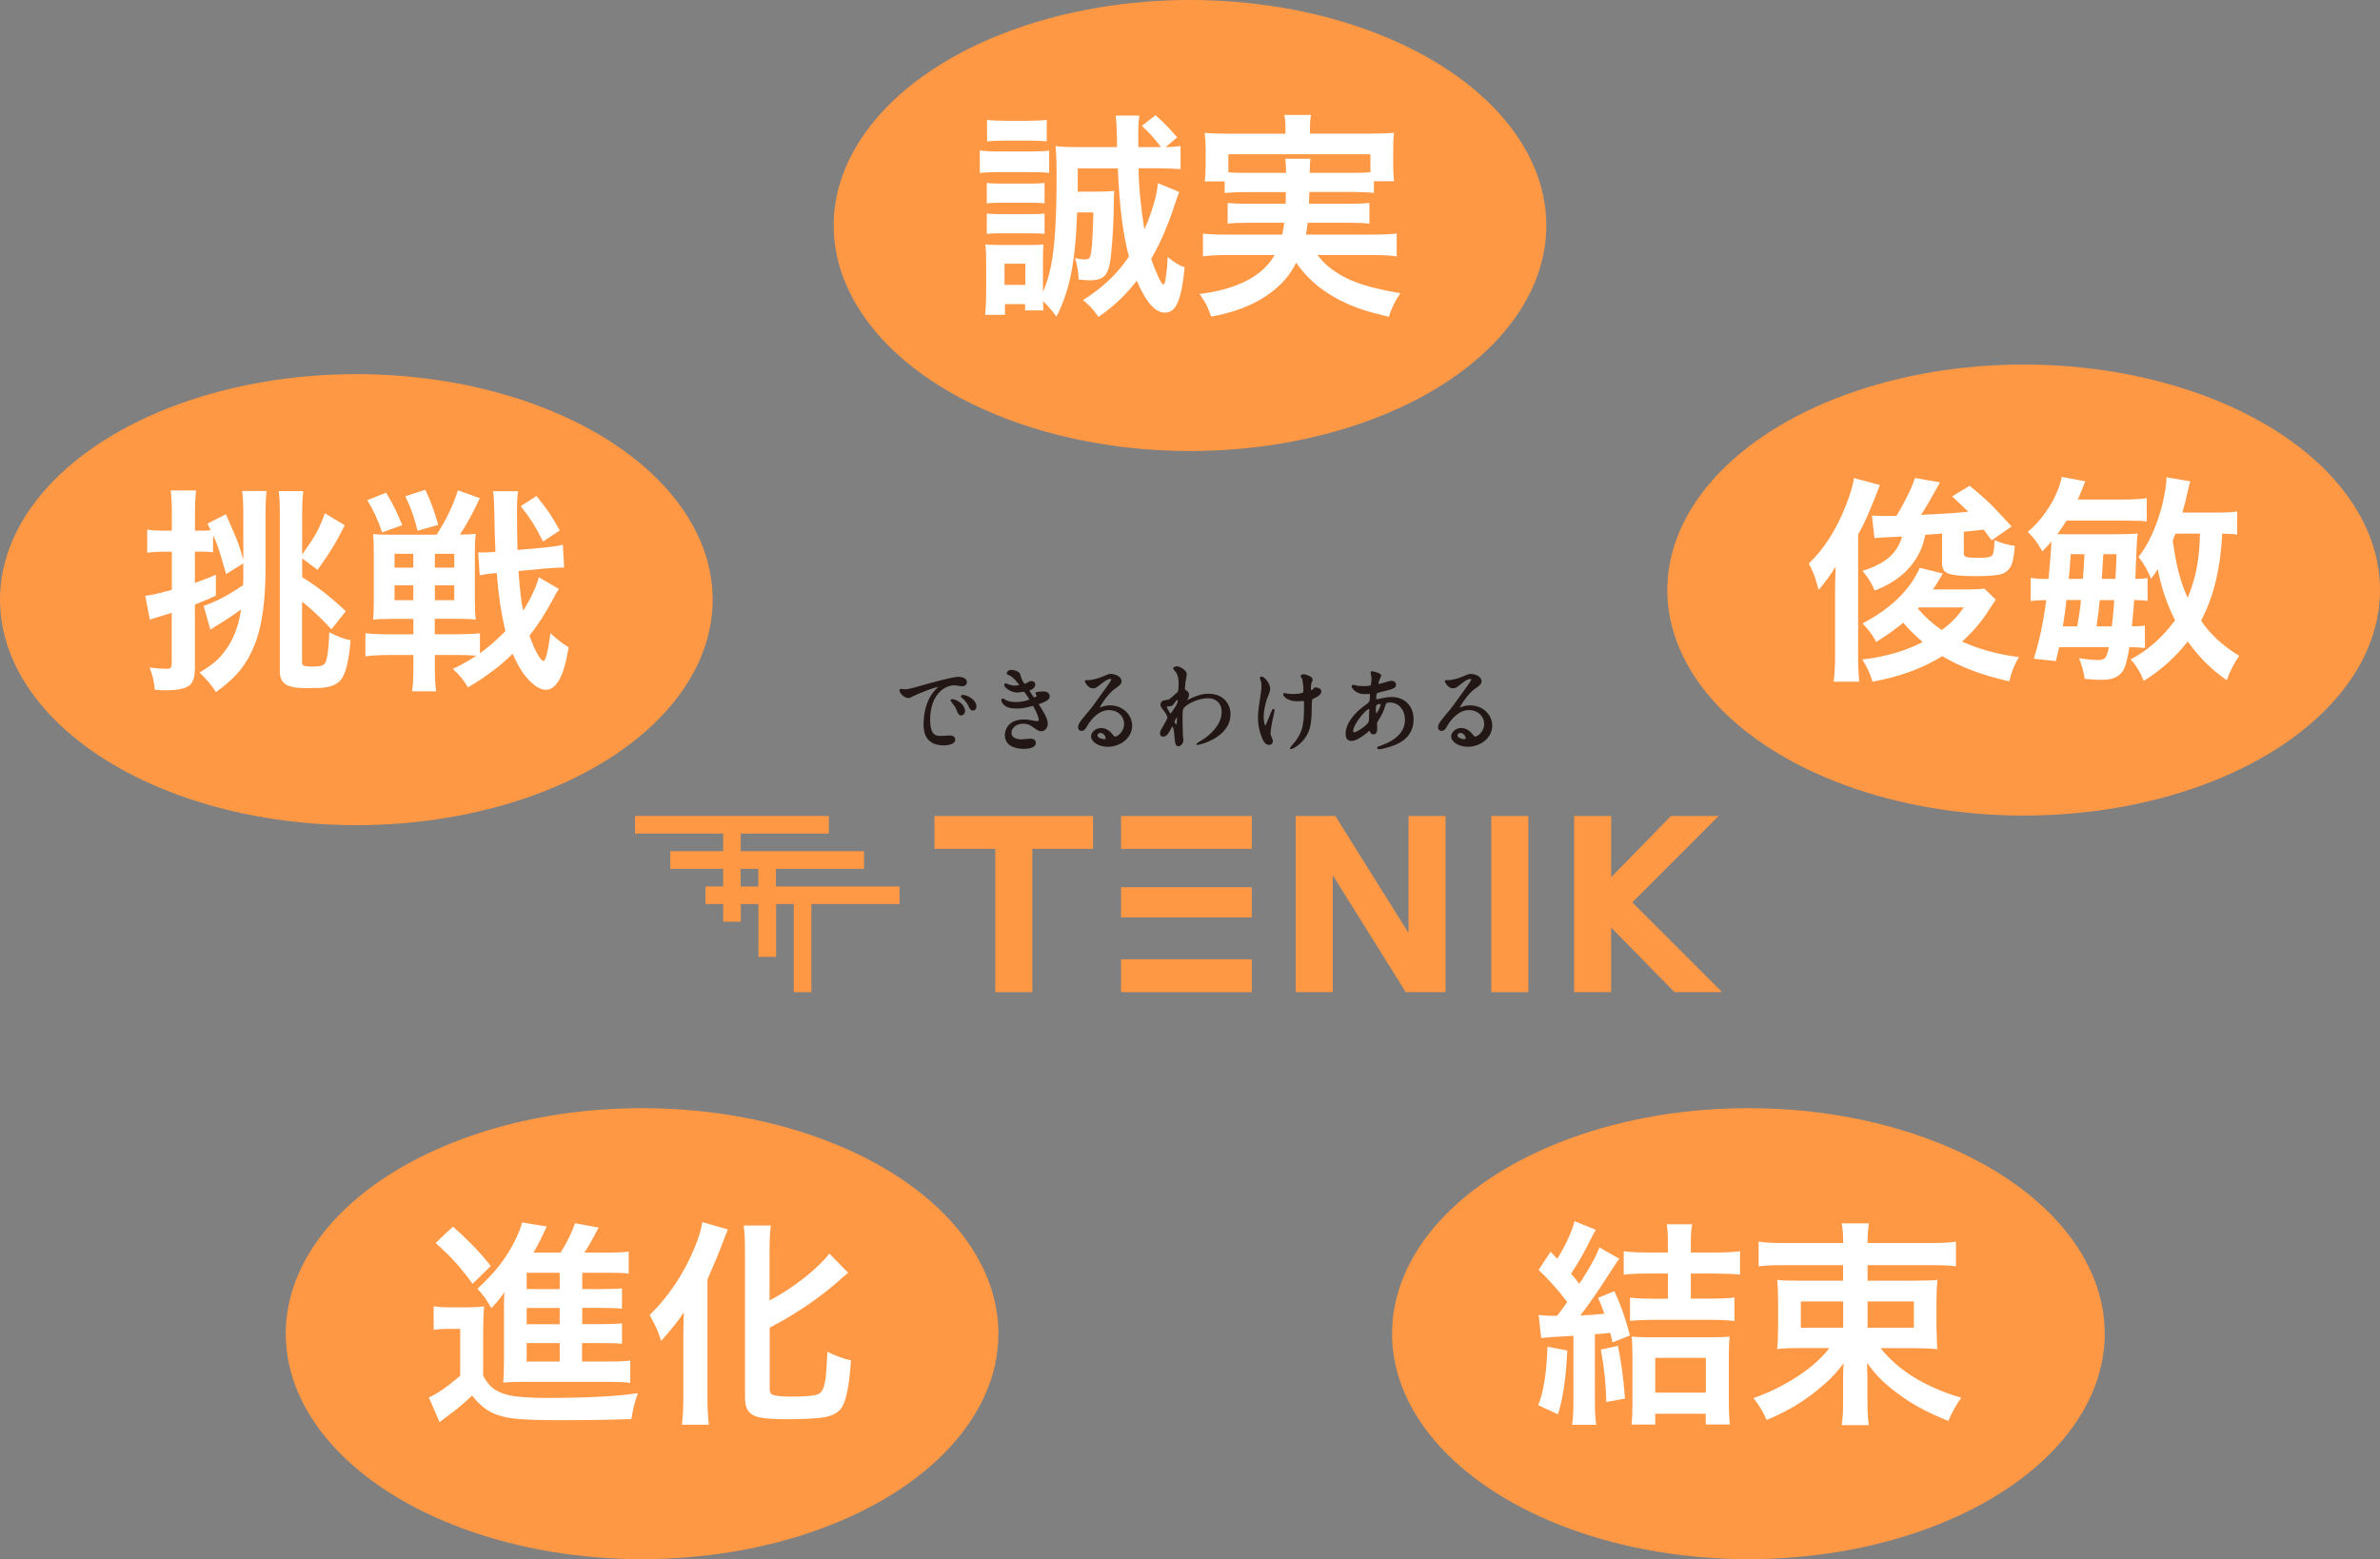
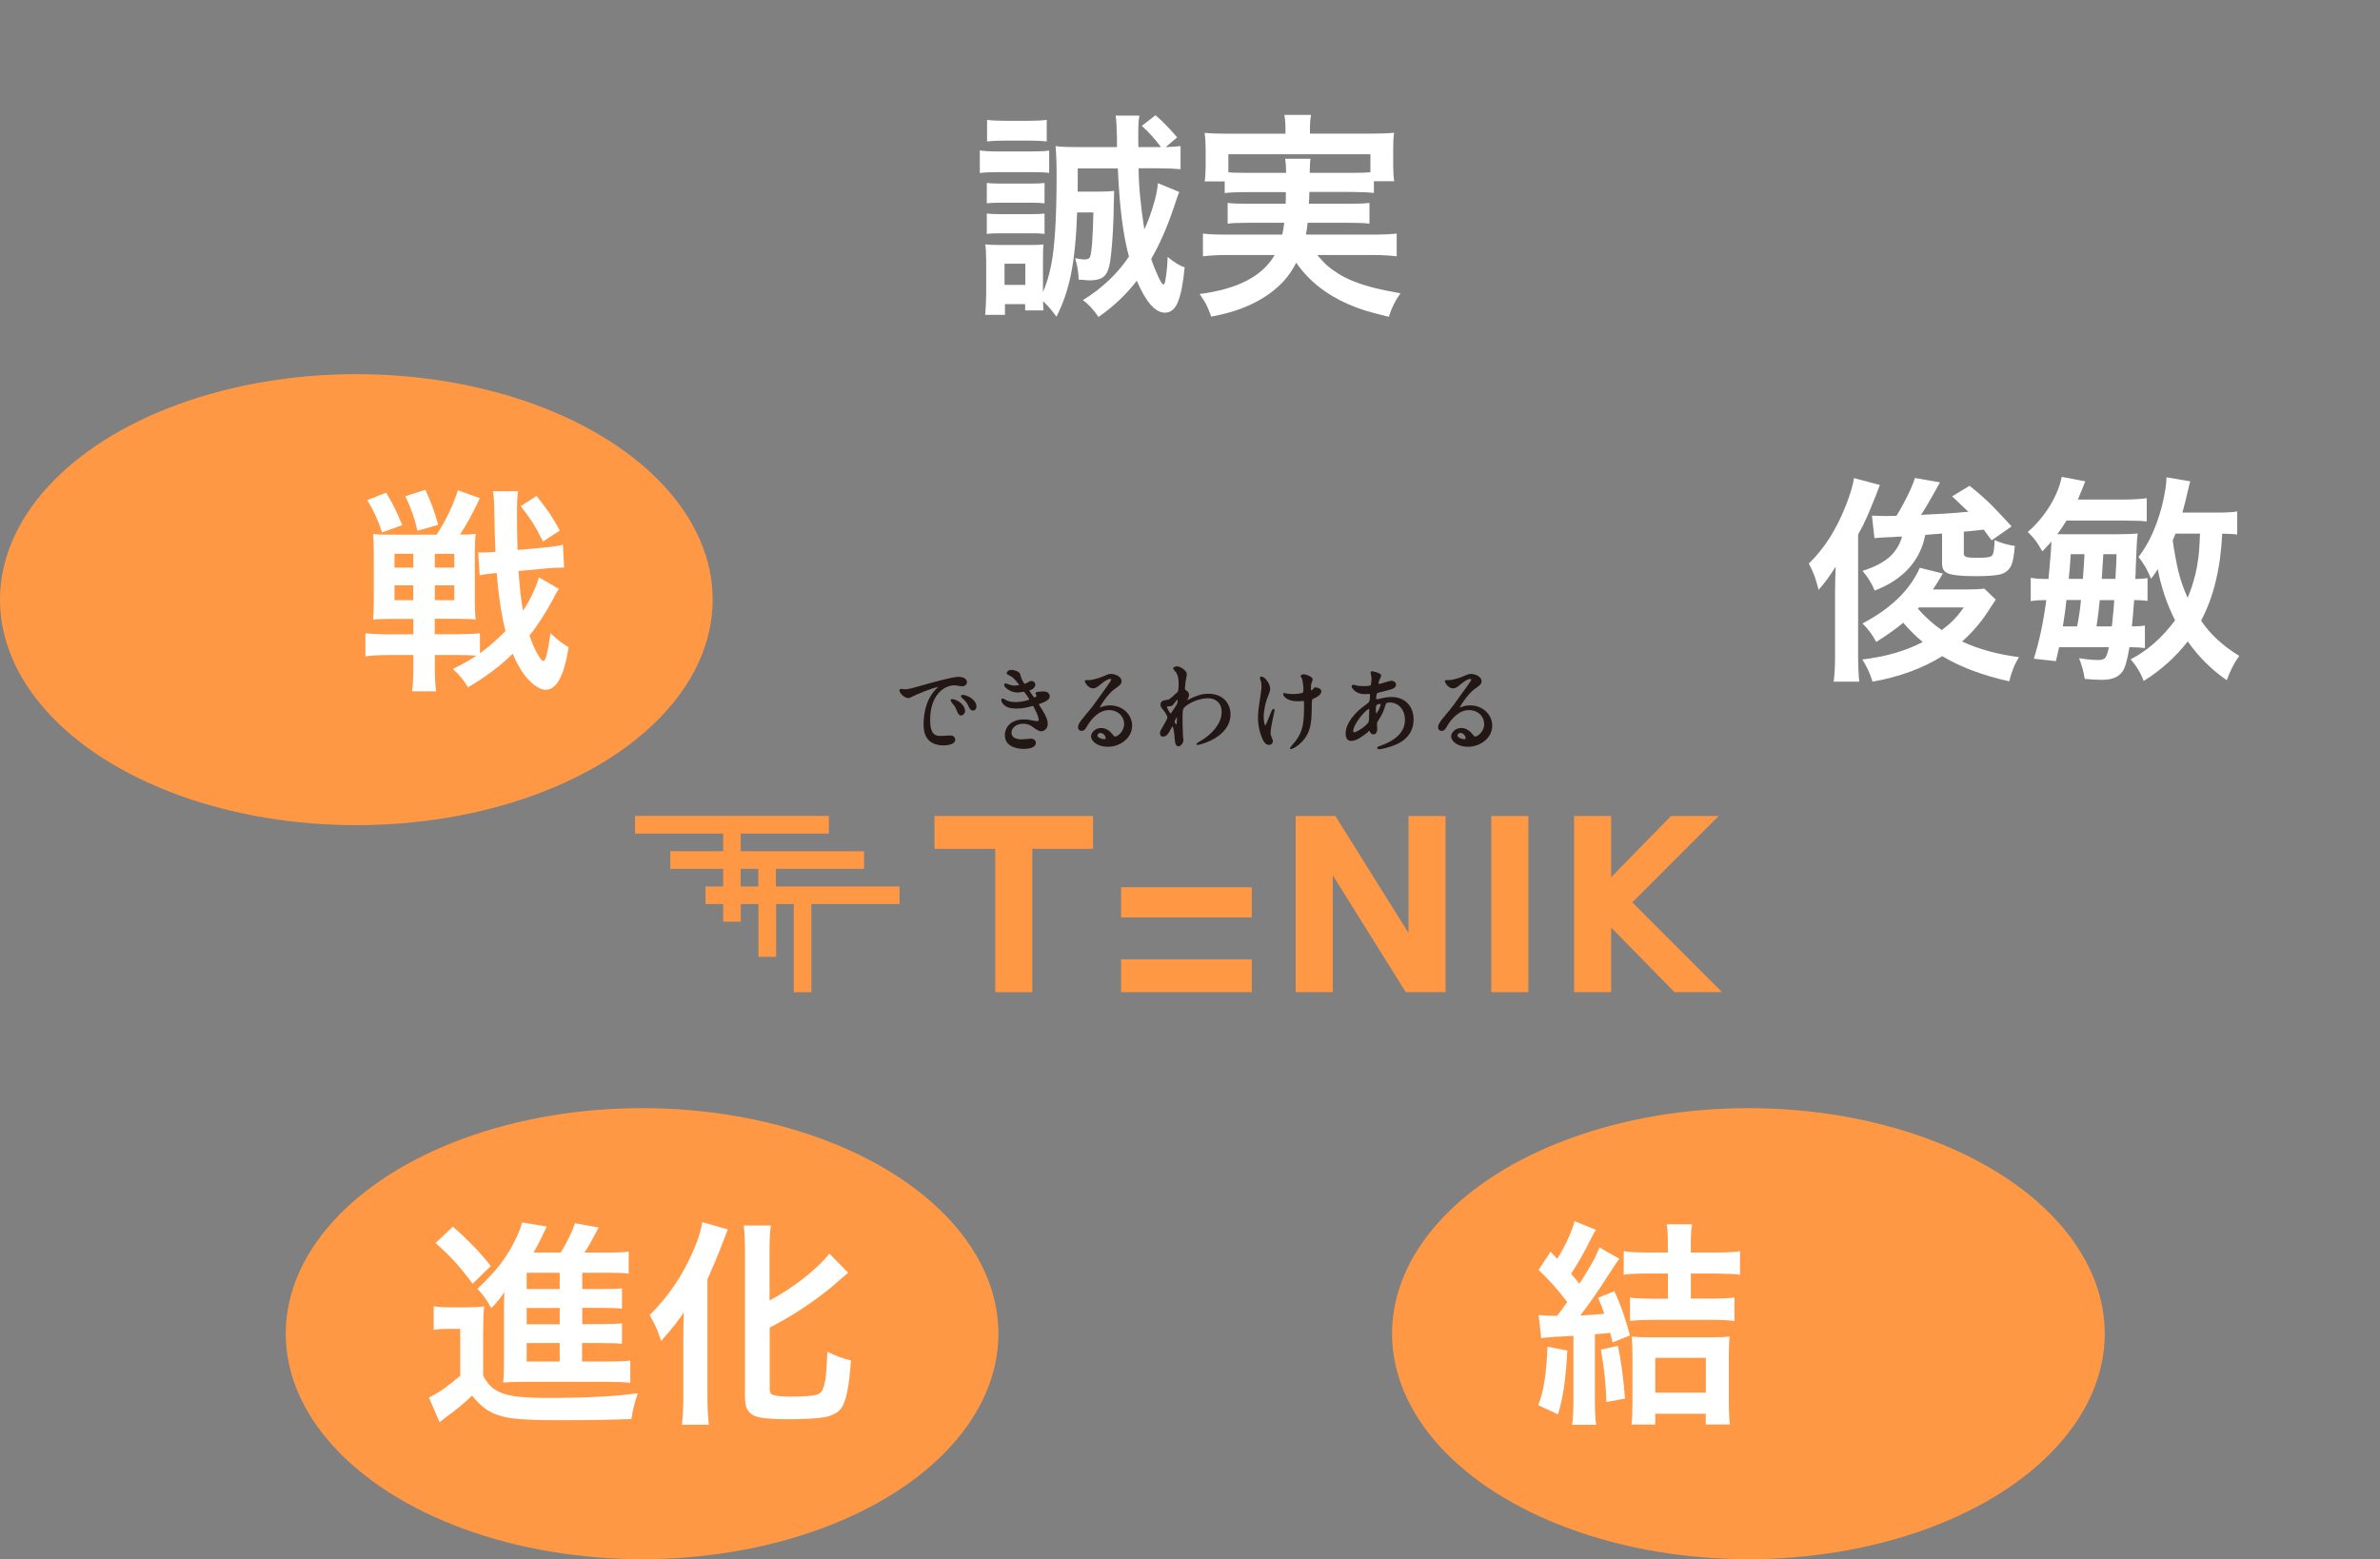
<svg xmlns="http://www.w3.org/2000/svg" id="_レイヤー_2" data-name="レイヤー 2" viewBox="0 0 272.44 178.51">
  <rect x="0" y="0" width="272.44" height="178.51" fill="#808080" stroke="none" />
  <defs>
    <style>
      .cls-1 {
        fill: #221714;
        stroke: #221714;
        stroke-linecap: round;
        stroke-linejoin: round;
        stroke-width: .17px;
      }

      .cls-2 {
        fill: #fff;
      }

      .cls-2, .cls-3 {
        stroke-width: 0px;
      }

      .cls-3 {
        fill: #ff9845;
      }
    </style>
  </defs>
  <g id="_レイヤー_1-2" data-name="レイヤー 1">
    <g>
      <g>
        <path class="cls-3" d="M88.82,101.5v-2.02h10.09v-2.02h-14.12v-2.02h10.09v-2.02h-22.19v2.02h10.09v2.02h-6.05v2.02h6.05v2.02h-2.02v2.01s2.02,0,2.02,0v-.02l.02.02h-.02v2.02h2.02v-2.02h2.02v6.05h2.02v-6.05h2.02v10.09h2.02v-10.09h10.09v-2.01h-14.12ZM86.8,101.5h-2.02v-2.02h2.02v2.02Z" />
        <polygon class="cls-3" points="82.79 103.52 82.76 103.52 82.76 103.49 82.79 103.52" />
        <polygon class="cls-3" points="82.79 103.52 82.76 103.52 82.76 103.49 82.79 103.52" />
      </g>
      <g>
-         <rect class="cls-3" x="128.33" y="93.43" width="14.96" height="3.76" />
        <rect class="cls-3" x="128.33" y="109.84" width="14.96" height="3.76" />
        <polygon class="cls-3" points="125.12 93.43 125.12 97.19 118.17 97.19 118.17 113.6 113.93 113.6 113.93 97.19 106.97 97.19 106.97 93.43 125.12 93.43" />
        <rect class="cls-3" x="128.33" y="101.59" width="14.96" height="3.45" />
        <polygon class="cls-3" points="165.47 93.43 165.47 113.6 160.92 113.6 152.56 100.21 152.56 113.6 148.32 113.6 148.32 93.43 152.86 93.43 161.23 106.82 161.23 93.43 165.47 93.43" />
        <rect class="cls-3" x="170.71" y="93.43" width="4.24" height="20.17" />
        <polygon class="cls-3" points="197.13 113.6 191.68 113.6 184.43 106.2 184.43 113.6 180.19 113.6 180.19 93.43 184.43 93.43 184.43 100.44 191.28 93.43 196.73 93.43 186.85 103.32 197.13 113.6" />
      </g>
    </g>
    <g>
      <path class="cls-1" d="M103.5,79.01c.45,0,.61-.04,2.09-.46.96-.27,3.43-.97,4.14-.97.39,0,.87.15.87.52,0,.28-.28.4-.44.4-.14,0-.76-.12-.87-.12-1.37,0-2.9,1.26-2.9,4.04,0,1.81.68,1.93,1.32,1.93.16,0,.93-.06,1.02-.06.33,0,.53.14.53.4,0,.57-1.19.57-1.25.57-2.2,0-2.2-1.8-2.2-2.31,0-.47.01-2.76,1.56-4.15.04-.03.27-.2.27-.23s-.04-.02-.07-.02c-.63,0-2.86.95-3.21,1.15-.14.08-.25.14-.37.14-.54,0-1.06-.72-.92-.87.04-.05.36.04.42.04ZM110.39,81.4c0,.25-.2.44-.38.44-.19,0-.29-.2-.46-.63-.12-.3-.19-.4-.54-.84-.03-.04-.11-.15-.11-.19,0-.05.12-.06.22-.04.92.25,1.27.92,1.27,1.26ZM111.69,80.88c0,.28-.17.4-.31.4-.26,0-.38-.31-.49-.57-.1-.24-.42-.63-.71-.86-.05-.04-.1-.09-.1-.14,0-.06.12-.06.15-.06.09,0,.2.03.27.05.64.2,1.19.67,1.19,1.19Z" />
      <path class="cls-1" d="M116.7,77.27c.18.66.49,1.11.56,1.11.04,0,.23-.04.42-.17.22-.13.25-.15.38-.15.22,0,.37.14.37.32,0,.17-.14.42-.46.53-.03.01-.26.1-.26.13.08.13.56.91.66.91.04,0,.39-.12.39-.3,0-.04-.14-.19-.14-.24,0-.09.11-.1.15-.11.39-.03.6-.05.67-.05.36,0,.64.17.64.47,0,.15-.02.4-.95.73-.28.1-.31.12-.31.16,0,.05.01.08.34.6.53.82.69,1.29.69,1.69,0,.44-.34.74-.63.74s-.35-.05-1.05-.54c-.42-.29-.79-.32-1.05-.32-.97,0-1.42.63-1.42,1.11,0,.8.95.85,1.23.85.17,0,.9-.08,1.05-.08.13,0,.51.04.51.39,0,.61-1.13.61-1.26.61-.31,0-2.12,0-2.12-1.51,0-.63.46-1.69,2.09-1.69.4,0,.6.04,1.04.13.3.06.4.06.47.06.16,0,.28-.05.28-.23,0-.22-.16-.7-.49-1.33-.16-.31-.17-.35-.27-.35-.07,0-.47.12-.56.14-.45.11-.81.16-1.29.16-.65,0-1.09-.09-1.42-.41-.17-.17-.26-.38-.26-.46,0-.08.05-.11.1-.11.05,0,.29.17.34.19.36.16.75.22,1.13.22.85,0,1.67-.28,1.67-.35s-.6-1.01-.73-1.01c-.02,0-.59.1-.7.1-.84,0-1.48-.58-1.48-.79,0-.03.02-.09.09-.09.04,0,.25.09.28.1.36.12.48.15.74.15s.64-.05.64-.13c0-.03-.58-.88-1.1-1.14-.31-.15-.36-.16-.36-.24,0-.11.2-.29.42-.29.24,0,.87.13.97.45Z" />
      <path class="cls-1" d="M128.76,82.86c0-.88-.74-1.64-1.82-1.64-1.42,0-2.34,1.48-2.53,1.81-.22.37-.32.57-.61.57-.26,0-.31-.22-.31-.3,0-.27.09-.51.85-1.4.7-.82.81-.96,2.44-3.25.36-.51.51-.73.51-.85,0-.08-.08-.15-.2-.15-.4,0-1.03.54-1.22.69-.43.36-.58.39-.77.39-.51,0-.84-.69-.84-.74,0-.03.03-.03.26-.03.57,0,1.37-.26,1.67-.39.67-.29.74-.32.98-.32.43,0,1.13.27,1.13.74,0,.31-.25.48-.77.84-.78.55-1.73,2.03-1.73,2.21,0,.03.03.08.06.08.06-.02.21-.08.27-.1.34-.13.65-.17.95-.17,1.38,0,2.43,1.02,2.43,2.24,0,1.37-1.33,2.33-2.7,2.33-1.07,0-1.83-.57-1.83-1.11,0-.39.45-.87,1.07-.87.51,0,.93.3,1.23.69.15.19.22.29.37.29.37,0,1.12-.66,1.12-1.55ZM125.99,83.83c-.26,0-.45.2-.45.38,0,.28.46.51.93.51.11,0,.18-.08.18-.19,0-.26-.26-.69-.66-.69Z" />
      <path class="cls-1" d="M135.74,79.12c.28.17.28.35.28.42,0,.18-.06.33-.15.52-.03.06-.08.15-.08.2,0,.03.02.05.04.05.05,0,.26-.14.31-.16,1.07-.54,1.65-.63,2.18-.63,1.68,0,2.45,1.12,2.45,2.26,0,2.59-3.45,3.43-3.7,3.43-.02,0-.04,0-.04-.02,0-.03.68-.41.8-.5.54-.37,2.1-1.55,2.1-3.16,0-1.23-.89-1.67-1.63-1.67-1.18,0-2.41.65-2.82,1.11-.14.16-.2.35-.2,1.08,0,.24.01,1.61.05,2.18.01.09.05.44.05.51,0,.35-.31.63-.47.63-.3,0-.33-.39-.38-1.05-.02-.23-.09-1.25-.34-1.25-.05,0-.19.27-.28.44-.16.31-.39.75-.78.75-.13,0-.26-.09-.26-.3,0-.18.05-.28.32-.73.11-.19.54-.94.54-1.05,0-.19-.23-.59-.42-.83-.34-.43-.38-.47-.38-.67,0-.37.29-.41.73-.47.18-.03.25-.04.97-.71.05-.05.27-.23.28-.26.05-.11.1-.58.1-.92,0-.96-.25-1.32-.43-1.52-.18-.22-.2-.24-.2-.28,0-.09.26-.14.37-.14.29,0,1.02.44,1.02.8,0,.16-.14.84-.16.98-.02.17-.05.51-.05.63,0,.2.01.22.18.32ZM134.4,80.4c-.1.15-.22.36-.46.38-.34.02-.45.03-.45.17,0,.15.39.84.51.84.07,0,.1-.05.22-.23.67-.98.67-1,.67-1.39,0-.09,0-.14-.04-.15-.06-.01-.25.06-.43.38ZM134.37,82.65c0,.14.22.42.31.42.13,0,.13-.58.13-1.08,0-.04-.02-.06-.05-.06-.09,0-.39.59-.39.72Z" />
      <path class="cls-1" d="M145.32,78.92c0,.18-.33.97-.39,1.13-.22.69-.36,1.44-.36,2.03,0,.49.12,1.1.25,1.1.23,0,.78-1.93.96-1.93.03,0,.04.04.04.08,0,.09-.22,1.02-.26,1.22-.04.21-.2.99-.2,1.41,0,.1,0,.23.13.49.02.04.13.28.13.43,0,.17-.14.33-.37.33-.41,0-.69-.61-.87-1.21-.28-.86-.29-1.48-.29-1.81,0-.42.02-.87.27-2.44.12-.75.13-.95.13-1.16,0-.26-.03-.51-.11-.73-.05-.16-.07-.18-.07-.22s0-.09.09-.09c.29,0,.92.72.92,1.37ZM150.08,80.31c0,2.23-.09,3.12-.67,4.01-.57.9-1.48,1.36-1.62,1.36-.02,0-.05,0-.05-.03s.53-.6.61-.72c.94-1.22,1.01-2.26,1.01-4.32,0-.37-.02-.43-.19-.43-.11,0-.58.03-.67.03-1.06,0-1.53-.52-1.53-.74,0-.02.01-.04.03-.04.06,0,.17.05.25.06.26.04.54.06.68.06.16,0,.97,0,1.26-.19.05-.04.1-.09.1-.45s-.1-1.09-.18-1.28c-.02-.03-.15-.18-.15-.22,0-.05.13-.12.28-.12.3,0,.94.29.94.51,0,.09-.16.41-.17.49-.03.17-.03.41-.03.56,0,.18.02.27.11.27.1,0,.24-.11.28-.17.11-.15.11-.16.22-.16.07,0,.58.08.58.35,0,.32-.37.54-.61.66-.33.16-.4.19-.43.25-.03.06-.03.25-.03.29Z" />
      <path class="cls-1" d="M156.27,83.96c-.55.43-1.1.79-1.62.79-.49,0-.53-.55-.53-.74,0-1.16,1.03-2.4,2.35-3.31.33-.24.44-.33.44-1.1,0-.17-.03-.23-.24-.23-.02,0-.41.02-.49.02-.96,0-1.38-.69-1.38-.79,0-.06.04-.11.13-.11.06,0,.39.1.45.11.27.03.53.04.73.04.19,0,.82,0,.88-.16.06-.15.1-.75.1-.8,0-.11-.11-.66-.11-.68,0-.05.05-.06.1-.06.02,0,.95.19.95.43,0,.01-.16.36-.17.38-.11.23-.15.43-.15.53,0,.09.01.11.14.11.23,0,1.22-.36,1.42-.36.26,0,.45.17.45.36,0,.35-.39.44-1.3.67-.64.15-.8.19-.86.28-.05.08-.12.38-.12.53,0,.25.05.27.18.27.09,0,.25-.03.31-.05.52-.13.98-.2,1.35-.2,1.57,0,2.45,1.09,2.45,2.47,0,2.34-2.15,2.94-3.15,3.21-.06.02-.5.13-.74.13-.07,0-.11-.02-.11-.08,0-.04.09-.08.22-.12,2.17-.73,2.96-1.87,2.96-3.07,0-1.36-.91-2.08-1.78-2.08-.52,0-.54.06-.73.7-.18.58-.36.85-.74,1.47-.11.17-.12.23-.12.39,0,.09.03.47.03.55,0,.29-.11.54-.35.54-.18,0-.26-.13-.33-.25-.07-.13-.09-.15-.12-.15-.02-.01-.33.24-.52.38ZM156.76,82.68c.04-.11.06-1.24.06-1.36,0-.06,0-.25-.08-.25-.4,0-1.92,1.81-1.92,2.62,0,.15.05.26.23.24.37-.04,1.55-.86,1.7-1.25ZM157.97,80.52c-.56,0-.56.37-.56.74,0,.1,0,.52.13.52.16,0,.59-.85.59-1.13,0-.01-.01-.09-.03-.11-.02-.02-.1-.02-.13-.02Z" />
      <path class="cls-1" d="M169.97,82.86c0-.88-.74-1.64-1.82-1.64-1.42,0-2.34,1.48-2.53,1.81-.22.37-.32.57-.61.57-.26,0-.31-.22-.31-.3,0-.27.09-.51.85-1.4.7-.82.81-.96,2.44-3.25.36-.51.51-.73.51-.85,0-.08-.08-.15-.2-.15-.4,0-1.03.54-1.22.69-.43.36-.58.39-.77.39-.51,0-.84-.69-.84-.74,0-.03.03-.03.26-.03.57,0,1.37-.26,1.67-.39.67-.29.74-.32.98-.32.43,0,1.13.27,1.13.74,0,.31-.25.48-.77.84-.78.55-1.73,2.03-1.73,2.21,0,.03.03.08.07.08.06-.02.2-.08.27-.1.34-.13.65-.17.95-.17,1.38,0,2.43,1.02,2.43,2.24,0,1.37-1.33,2.33-2.7,2.33-1.07,0-1.83-.57-1.83-1.11,0-.39.45-.87,1.07-.87.51,0,.93.3,1.23.69.15.19.22.29.37.29.37,0,1.12-.66,1.12-1.55ZM167.2,83.83c-.26,0-.45.2-.45.38,0,.28.46.51.93.51.11,0,.18-.08.18-.19,0-.26-.26-.69-.66-.69Z" />
    </g>
-     <ellipse class="cls-3" cx="136.22" cy="25.82" rx="40.79" ry="25.82" />
    <ellipse class="cls-3" cx="40.79" cy="68.66" rx="40.79" ry="25.82" />
    <ellipse class="cls-3" cx="73.5" cy="152.7" rx="40.79" ry="25.82" />
    <ellipse class="cls-3" cx="200.14" cy="152.7" rx="40.79" ry="25.82" />
-     <ellipse class="cls-3" cx="231.65" cy="67.56" rx="40.79" ry="25.82" />
    <g>
      <path class="cls-2" d="M112.16,19.82v-2.6c.48.08,1.15.12,2.01.12h3.92c.87,0,1.54-.03,2.01-.1v2.56c-.4-.06-1.03-.09-1.89-.09h-4.04c-.82,0-1.49.03-2.01.1ZM129.24,29.4c-.68-2.43-1.1-5.81-1.28-10.12h-4.59v1.18c0,.44,0,.93-.01,1.48h2.34c.82,0,1.44-.03,1.84-.08-.02.33-.03.77-.04,1.34-.02,2.12-.12,4.11-.32,5.98-.09.89-.23,1.53-.43,1.94-.21.45-.54.73-.99.85-.31.09-.68.13-1.11.13-.14,0-.53-.03-1.18-.09,0-.76-.14-1.58-.4-2.45.48.1.84.15,1.09.15.35,0,.56-.11.63-.32.19-.54.31-2.23.37-5.07h-1.86c-.09,2.82-.32,5.17-.7,7.07-.36,1.79-.92,3.41-1.67,4.87-.48-.68-.99-1.27-1.53-1.78,0,.24.02.6.05,1.06h-2.1v-.72h-2.31v1.23h-2.27c.07-.68.11-1.49.12-2.44v-3.69c0-.73-.03-1.38-.1-1.94.44.05,1,.07,1.68.07h3.49c.72,0,1.22-.02,1.49-.07-.04.3-.06.9-.06,1.81v3.65c.41-.94.72-1.98.94-3.11.42-2.08.62-5.5.62-10.25,0-1.37-.04-2.49-.12-3.36.41.08,1.22.12,2.45.12h4.58v-.96c-.02-1.25-.07-2.12-.15-2.64h2.72c-.09.49-.13,1.07-.13,1.73v.82c.01.26.01.61.01,1.05h2.59c-.68-.91-1.4-1.72-2.19-2.43l1.56-1.22c.8.68,1.62,1.53,2.48,2.54l-1.32,1.11c.76-.02,1.33-.06,1.71-.12v2.65c-.68-.06-1.54-.1-2.59-.1h-2.21c0,1.87.22,4.2.65,7,.46-.96.86-2.09,1.21-3.38.17-.63.29-1.26.35-1.92l2.44,1.01c-.14.33-.33.86-.56,1.59-.79,2.37-1.67,4.39-2.65,6.07.2.62.47,1.3.81,2.04.27.59.46.89.59.89.09,0,.15-.12.2-.37l.06-.35c.12-.76.2-1.57.22-2.43.81.66,1.46,1.05,1.95,1.18-.17,1.82-.43,3.15-.78,3.99-.33.81-.83,1.21-1.48,1.21-1.11,0-2.18-1.22-3.22-3.66-1.18,1.55-2.64,2.94-4.38,4.15-.59-.85-1.18-1.49-1.79-1.92,2.21-1.38,3.97-3.04,5.26-4.98ZM112.96,23.28v-2.33c.37.05.9.07,1.59.07h3.48c.68,0,1.2-.02,1.54-.07v2.33c-.39-.05-.9-.07-1.54-.07h-3.48c-.68,0-1.21.02-1.59.07ZM112.96,26.78v-2.33c.37.05.9.07,1.59.07h3.48c.68,0,1.2-.02,1.54-.07v2.33c-.36-.05-.88-.07-1.57-.07h-3.47c-.67,0-1.19.02-1.56.07ZM112.99,16.19v-2.47c.5.07,1.17.11,2.03.11h2.77c.85,0,1.52-.04,2.03-.11v2.47c-.52-.06-1.2-.09-2.03-.09h-2.77c-.85,0-1.52.03-2.03.09ZM114.99,30.19v2.43h2.38v-2.43h-2.38Z" />
      <path class="cls-2" d="M147.21,22h-4.66c-1.08,0-1.87.04-2.36.11v-1.34h-2.29c.07-.46.11-1.08.11-1.84v-1.86c0-.71-.04-1.33-.11-1.86.68.07,1.6.1,2.77.1h6.48v-.56c0-.6-.04-1.13-.13-1.59h3.06c-.09.43-.13.96-.13,1.57v.57h6.87c1.14,0,2.06-.03,2.76-.1-.07.5-.1,1.11-.1,1.83v1.89c0,.75.04,1.36.11,1.83h-2.32v1.34c-.47-.06-1.25-.1-2.34-.11h-5.05c0,.43-.02.88-.05,1.35h4.68c1.03,0,1.77-.03,2.25-.1v2.38c-.49-.07-1.24-.1-2.25-.1h-4.82c-.06.5-.12.95-.2,1.35h7.79c1.19,0,2.05-.05,2.6-.12v2.61c-.76-.1-1.66-.15-2.72-.15h-6.37c.44.52.82.93,1.15,1.22.33.29.73.58,1.19.87,1.07.69,2.53,1.27,4.38,1.72.54.14,1.47.33,2.8.57-.58.8-1.02,1.69-1.33,2.69-1.16-.28-2.06-.51-2.7-.71-.64-.2-1.3-.45-1.97-.74-2.56-1.13-4.53-2.71-5.93-4.74-.41.8-.88,1.49-1.42,2.09-1.92,2.07-4.69,3.43-8.31,4.08-.24-.64-.43-1.11-.57-1.39-.12-.23-.37-.63-.76-1.2,4.34-.55,7.2-2.04,8.59-4.46h-5.51c-1,0-1.9.05-2.7.15v-2.61c.56.08,1.41.12,2.55.12h6.54c.09-.47.16-.92.22-1.35h-4.22c-1.02,0-1.77.03-2.26.1v-2.38c.48.07,1.23.1,2.26.1h4.38c.02-.48.02-.84.02-1.09v-.27ZM147.22,19.79c0-.67-.04-1.2-.11-1.61h2.91c-.05.21-.08.75-.1,1.61h5c.82,0,1.47-.02,1.95-.07v-2.06h-16.26v2.06c.39.05,1.03.07,1.93.07h4.68Z" />
    </g>
    <g>
-       <path class="cls-2" d="M27.85,64.51l-1.97,1.22c-.41-1.47-.72-2.52-.95-3.14-.15-.43-.33-.87-.54-1.32v1.96c-.4-.05-.85-.07-1.37-.07h-.71v3.59c.61-.22,1.41-.53,2.4-.94v2.4c-.73.33-1.53.67-2.4,1.01v7.36c0,.75-.14,1.31-.43,1.7-.37.5-1.35.76-2.92.76-.31,0-.72-.02-1.23-.06-.09-.92-.29-1.77-.6-2.55.79.1,1.42.15,1.89.15.26,0,.43-.04.51-.12.09-.09.13-.29.13-.59v-5.7c-.21.07-.64.2-1.29.39-.59.18-.99.31-1.22.39l-.52-2.73c.14-.02.31-.04.5-.07.42-.06,1.27-.27,2.54-.61v-4.37h-1.05c-.66,0-1.25.04-1.77.11v-2.64c.49.08,1.09.12,1.79.12h1.03v-2c0-1.11-.04-1.97-.13-2.6h2.91c-.09.68-.13,1.55-.13,2.6v2h.71c.48,0,.85-.02,1.1-.05-.09-.18-.22-.43-.39-.76l2.12-1.07c.71,1.59,1.18,2.72,1.43,3.37.16.46.35,1.07.56,1.84v-5.05c0-1.29-.04-2.23-.13-2.82h2.8c-.08.52-.12,1.37-.12,2.55v6.19c0,3.65-.38,6.49-1.12,8.51-.5,1.38-1.18,2.57-2.03,3.55-.64.74-1.49,1.48-2.53,2.22-.46-.73-1.08-1.48-1.88-2.23.85-.52,1.47-.96,1.88-1.32,1.56-1.45,2.52-3.42,2.87-5.91-.47.34-1.06.75-1.76,1.21-.2.14-.57.37-1.09.68-.15.09-.37.23-.66.43l-.77-2.73c1.38-.46,2.89-1.25,4.52-2.37.02-.43.02-.84.02-1.23v-1.26ZM34.58,68.88v6.98c0,.18.06.3.18.35.15.07.46.11.93.11.6,0,1-.04,1.21-.13.22-.11.37-.29.44-.55.19-.67.31-1.76.35-3.25.9.47,1.71.78,2.44.92-.19,2.45-.59,4-1.21,4.64-.38.4-.95.65-1.71.76-.4.06-1.12.08-2.17.08-.83,0-1.48-.08-1.94-.24-.72-.24-1.07-.8-1.07-1.68v-18.21c0-1.04-.04-1.85-.12-2.43h2.81c-.09.59-.13,1.49-.13,2.69v4.57c.46-.67.81-1.18,1.05-1.53.37-.56.67-1.09.9-1.59.16-.33.38-.87.65-1.6l2.27,1.37c-.94,1.91-1.99,3.61-3.12,5.1l-1.75-1.31v2.16c1.59.96,3.26,2.26,5,3.89l-1.65,2.08c-1.13-1.24-2.25-2.29-3.36-3.17Z" />
      <path class="cls-2" d="M54.56,75.08c-.67-.06-1.39-.08-2.16-.08h-2.62v1.48c0,1.18.05,2.07.15,2.67h-2.76c.1-.59.15-1.48.15-2.69v-1.46h-2.72c-1.16,0-2.09.05-2.77.15v-2.65c.63.09,1.54.13,2.72.13h2.77v-1.77h-2.31c-1.09,0-1.86.03-2.31.09.06-.4.09-1.1.09-2.11v-5.55c0-1.03-.03-1.74-.09-2.15.39.06,1.04.08,1.95.08h5.33c1.06-1.62,1.87-3.31,2.44-5.08l2.51.9c-.74,1.6-1.5,3-2.28,4.17.76,0,1.37-.03,1.81-.08-.07.46-.1,1.23-.1,2.29v5.3c0,1.03.03,1.77.1,2.22-.55-.06-1.32-.09-2.33-.09h-2.36v1.77h2.62c1.07,0,1.92-.04,2.55-.11v2.29c.92-.66,1.89-1.5,2.92-2.54-.48-1.96-.81-4.18-1-6.65-.18.02-.39.04-.63.06-.59.07-1.03.13-1.32.2l-.17-2.62c.2,0,.33.01.42.01.5,0,1.01-.02,1.55-.07v-.24c-.06-1.12-.1-2.63-.13-4.53-.02-1.08-.07-1.81-.15-2.17h2.88c-.09.42-.13,1.2-.13,2.37,0,1.33.02,2.78.06,4.35l3.02-.27c.96-.09,1.68-.2,2.17-.33l.15,2.61c-.62,0-1.35.05-2.2.12l-3.02.28c.13,1.96.3,3.47.51,4.54.5-.72.98-1.62,1.42-2.67.14-.33.27-.72.39-1.15l2.29,1.33c-.07.12-.19.3-.34.55,0,.02-.07.16-.2.4-.93,1.74-1.87,3.21-2.82,4.39.28.81.58,1.51.9,2.08.3.54.53.82.68.82.1,0,.18-.08.24-.24.1-.23.22-.73.37-1.5.06-.37.13-.85.21-1.43.66.64,1.35,1.18,2.08,1.61-.5,3.25-1.38,4.87-2.61,4.87-.4,0-.84-.18-1.32-.55-.94-.71-1.76-1.9-2.47-3.58-.78.76-1.53,1.41-2.26,1.95-1,.75-1.95,1.38-2.86,1.9-.47-.81-1.05-1.51-1.73-2.1,1.11-.55,2.01-1.06,2.71-1.53ZM42.05,57.26l2.15-.85c.45.76.79,1.36,1.01,1.82.2.42.48,1.06.84,1.9l-2.31.83c-.43-1.33-1-2.57-1.7-3.7ZM47.31,63.41h-2.15v1.58h2.15v-1.58ZM47.31,67.02h-2.15v1.7h2.15v-1.7ZM46.4,56.82l2.29-.74c.35.75.63,1.41.83,1.98.16.45.38,1.12.65,2.03l-2.38.68c-.32-1.4-.78-2.71-1.39-3.94ZM49.78,63.41v1.58h2.22v-1.58h-2.22ZM49.78,67.02v1.7h2.22v-1.7h-2.22ZM64.08,60.74l-1.92,1.26c-.42-.85-.83-1.59-1.23-2.22-.34-.53-.78-1.14-1.32-1.83l1.81-1.16c.62.78,1.11,1.43,1.46,1.94.39.58.79,1.25,1.2,2.01Z" />
    </g>
    <g>
      <path class="cls-2" d="M49.64,152.28v-2.71c.54.08,1.21.12,2,.12h1.88c.75,0,1.38-.04,1.9-.11-.07.62-.11,1.53-.11,2.73v5.21c.34.62.68,1.06,1,1.33.54.44,1.23.75,2.08.92.94.2,2.35.29,4.22.29,4.48,0,7.95-.18,10.41-.54-.36.99-.61,1.97-.74,2.96-2.38.09-5.19.13-8.44.13-2.17,0-3.78-.06-4.83-.17-1.48-.15-2.64-.54-3.48-1.17-.55-.41-1.04-.9-1.49-1.48-.92.89-1.89,1.69-2.91,2.42-.34.25-.61.46-.81.63l-1.23-2.84c.9-.37,2.09-1.2,3.59-2.47v-5.38h-1.35c-.62,0-1.18.04-1.7.12ZM49.86,142.32l1.99-1.87c.71.62,1.42,1.29,2.12,2,.89.9,1.62,1.74,2.21,2.51l-2.08,2.03c-.72-.98-1.39-1.81-2.01-2.5-.62-.67-1.36-1.4-2.23-2.17ZM66.63,153.78v2.11h3.02c1.19,0,2.02-.04,2.5-.11v2.55c-.55-.07-1.38-.11-2.47-.11h-9.81c-.96,0-1.72.03-2.27.08.06-.59.09-1.43.09-2.53v-6.36c0-.42.02-.91.05-1.46-.42.63-.92,1.25-1.5,1.83-.5-.92-1.03-1.66-1.59-2.21,1.03-.97,1.88-1.87,2.53-2.7.98-1.27,1.77-2.66,2.36-4.16.11-.32.18-.57.22-.74l2.83.46c-.26.53-.52,1.07-.77,1.61-.12.24-.37.7-.74,1.38h3.1c.76-1.23,1.31-2.35,1.64-3.36l2.71.49c-.15.25-.34.62-.59,1.1-.33.63-.67,1.22-1.04,1.77h2.6c1.07,0,1.9-.04,2.47-.12v2.53c-.5-.07-1.2-.1-2.1-.1h-3.22v1.87h2.05c1.19,0,2.02-.03,2.5-.09v2.33c-.5-.06-1.33-.09-2.5-.09h-2.05v1.86h2.05c1.16,0,2-.03,2.5-.08v2.33c-.5-.06-1.33-.08-2.5-.08h-2.05ZM64.07,147.6v-1.87h-3.78v1.87h3.78ZM64.07,151.62v-1.86h-3.78v1.86h3.78ZM64.07,153.78h-3.78v2.11h3.78v-2.11Z" />
      <path class="cls-2" d="M78.26,150.28c-.25.4-.57.84-.95,1.33-.66.82-1.2,1.46-1.62,1.92-.24-.69-.43-1.18-.55-1.48-.14-.3-.4-.79-.77-1.48,2.21-2.18,3.92-4.75,5.14-7.71.48-1.15.77-2.12.88-2.93l2.93.84c-.16.39-.35.86-.55,1.4-.4,1.09-1,2.54-1.79,4.33v13.43c0,1.11.05,2.17.16,3.2h-3.08c.11-.96.16-2.04.16-3.23v-6.82c0-.66.02-1.59.05-2.79ZM88.11,152v7.07c0,.29.08.48.23.57.28.18,1.03.27,2.23.27,1.49,0,2.47-.08,2.95-.23.28-.09.49-.26.62-.52.17-.33.3-.84.39-1.51.06-.59.13-1.54.18-2.87.44.22.92.42,1.43.61.45.16.87.29,1.27.37-.19,2.96-.57,4.8-1.15,5.53-.4.5-1.03.82-1.88.98-.88.15-2.32.23-4.33.23-1.78,0-2.98-.12-3.59-.35-.48-.19-.82-.51-1.01-.98-.11-.28-.17-.75-.17-1.38v-16.47c0-1.37-.05-2.37-.15-3h3.11c-.1.63-.15,1.64-.15,3v5.58c1.38-.72,2.73-1.62,4.08-2.67,1.32-1.08,2.24-1.98,2.76-2.7l2.16,2.2c-.15.12-.33.27-.54.45-1.2,1.09-2.41,2.06-3.63,2.91-1.48,1.05-3.09,2.03-4.83,2.93Z" />
    </g>
    <g>
      <path class="cls-2" d="M177.14,154.2l2.27.43c-.15,3.17-.51,5.6-1.07,7.31l-2.26-1.05c.61-1.47.96-3.7,1.06-6.69ZM179.42,149.1c-1.05-1.38-2.15-2.62-3.3-3.7l1.38-2.08.76.81c.46-.74.84-1.44,1.15-2.1.47-1.03.74-1.76.82-2.21l2.45.99c-.13.2-.3.5-.51.92-.78,1.6-1.56,2.97-2.33,4.1.33.38.64.77.95,1.16l.37-.57c.64-1.03,1.09-1.79,1.34-2.28.2-.4.4-.83.59-1.31l2.27,1.29c-.24.33-.52.76-.87,1.29-1.42,2.22-2.61,3.96-3.59,5.21.99-.04,1.91-.11,2.75-.2-.21-.63-.45-1.24-.72-1.82l1.86-.76c.36.75.72,1.63,1.07,2.65.27.79.51,1.59.72,2.42l-1.99.79c-.11-.48-.19-.84-.26-1.09-.52.06-1.11.11-1.76.16v7.75c0,1.12.05,1.99.15,2.62h-2.76c.1-.66.15-1.54.15-2.64v-7.56l-.21.02c-1.59.08-2.75.16-3.48.24l-.29-2.64c.54.07,1.06.1,1.56.1.11,0,.3,0,.56-.01.46-.6.85-1.13,1.17-1.59ZM183.25,154.53l1.95-.44c.33,1.47.61,3.49.82,6.04l-2.14.4c-.04-1.98-.25-3.98-.63-6.01ZM190.92,145.82h-2.32c-1.2,0-2.12.04-2.73.13v-2.69c.63.1,1.55.15,2.76.15h2.29v-1.34c0-.72-.04-1.35-.13-1.89h2.91c-.1.54-.15,1.18-.15,1.94v1.29h2.86c1.2,0,2.13-.05,2.77-.15v2.69c-.63-.08-1.56-.12-2.77-.13h-2.86v2.87h2.29c1.18,0,2.08-.04,2.7-.13v2.69c-.65-.08-1.54-.13-2.66-.13h-6.65c-1,0-1.88.04-2.64.12v-2.67c.63.09,1.53.13,2.7.13h1.64v-2.87ZM189.48,161.86v1.25h-2.72c.07-.58.11-1.39.11-2.44v-5.26c0-1.03-.03-1.83-.09-2.38.53.06,1.27.09,2.21.09h6.81c.99,0,1.73-.03,2.2-.09-.07.46-.1,1.25-.1,2.38v5.03c0,1.11.04,1.99.12,2.66h-2.76v-1.23h-5.79ZM189.48,155.47v3.98h5.79v-3.98h-5.79Z" />
-       <path class="cls-2" d="M210.99,144.86h-7.07c-1.02,0-1.89.04-2.61.13v-2.83c.62.11,1.51.16,2.67.16h7.01c0-.83-.05-1.58-.16-2.25h3.11c-.11.66-.16,1.41-.16,2.25h7.45c1.17,0,2.06-.05,2.67-.16v2.83c-.72-.09-1.6-.13-2.61-.13h-7.51v1.78h5.22c1.23-.02,1.94-.03,2.14-.04.14,0,.35-.03.63-.06-.07.77-.1,1.61-.1,2.52v2.87l.04,1.27c0,.51.03.94.06,1.28-.5-.07-1.42-.11-2.78-.12h-3.72c2.07,2.59,5.15,4.48,9.24,5.68-.27.36-.53.76-.78,1.21-.28.5-.51.98-.7,1.44-2.06-.81-3.78-1.71-5.18-2.69-1.2-.84-2.17-1.64-2.88-2.41-.37-.4-.79-.91-1.25-1.53.02.61.04,1.19.05,1.75v2.78c0,1.15.05,2.01.16,2.58h-3.11c.11-.66.16-1.51.16-2.55v-2.83c0-.26,0-.57.02-.93.02-.25.03-.51.04-.77-.61.82-1.24,1.53-1.89,2.12-1.33,1.21-2.69,2.2-4.06,2.98-.92.52-1.88.99-2.87,1.4-.29-.77-.79-1.6-1.49-2.51,2.25-.8,4.3-1.88,6.14-3.26.68-.5,1.38-1.14,2.1-1.93.15-.16.29-.34.43-.54h-3.14c-1.25,0-2.19.03-2.82.12.06-.6.1-1.45.1-2.55v-2.83c0-1.03-.03-1.88-.1-2.55.46.07,1.37.1,2.73.1h4.81v-1.78ZM210.99,149.01h-4.85v3.01h4.85v-3.01ZM213.78,149.01v3.01h5.3v-3.01h-5.3Z" />
    </g>
    <g>
      <path class="cls-2" d="M207.07,64.51c1.72-1.65,3.12-3.84,4.2-6.56.55-1.42.87-2.49.95-3.21l2.97.79c-.11.28-.27.69-.48,1.25-.33.82-.65,1.61-.98,2.37-.29.67-.63,1.35-1.03,2.05v13.94c0,1.12.05,2.08.13,2.91h-2.93c.11-.82.16-1.8.16-2.93v-7.41c0-.83.03-1.77.07-2.83-.63,1.02-1.29,1.9-1.95,2.66-.18-.68-.33-1.2-.46-1.56-.15-.4-.37-.89-.66-1.46ZM221.24,67.49h3.87c.97,0,1.64-.03,2.03-.1l1.32,1.27c-.24.34-.47.69-.7,1.05-.86,1.39-1.92,2.64-3.16,3.74,1.86.87,4.04,1.47,6.52,1.79-.5.78-.87,1.71-1.12,2.77-3-.66-5.55-1.62-7.67-2.88-2.27,1.41-4.93,2.38-7.98,2.92-.28-.92-.67-1.77-1.17-2.54,2.66-.31,4.96-.98,6.91-2-.85-.72-1.6-1.46-2.22-2.21-.85.71-1.88,1.44-3.1,2.2-.41-.78-.93-1.49-1.57-2.12,3.25-1.7,5.44-3.83,6.56-6.37l2.64.66c-.44.75-.82,1.36-1.14,1.83ZM217.72,61.44h-.26c-.68.05-1.12.07-1.32.07-.77.03-1.29.07-1.57.11l-.29-2.58c.54.02.99.04,1.33.04.38,0,.87,0,1.48-.02.24-.38.5-.83.77-1.34.63-1.16,1.08-2.16,1.35-2.99l2.86.5c-1.08,1.97-1.81,3.21-2.17,3.72,1.77-.07,3.4-.17,4.9-.31l.52-.04c-.27-.27-.89-.86-1.86-1.77l2-1.21c1.07.87,1.9,1.6,2.5,2.2.27.26,1.04,1.08,2.31,2.45l-2.29,1.6c-.35-.48-.65-.89-.9-1.23-.92.11-1.68.19-2.28.24v2.51c0,.19.09.31.28.38.19.07.66.1,1.42.1.81,0,1.31-.07,1.49-.22.2-.16.31-.76.33-1.81.69.32,1.46.54,2.32.67-.09,1.14-.24,1.92-.46,2.33-.28.51-.72.83-1.32.95-.58.12-1.46.18-2.65.18-1.61,0-2.66-.1-3.15-.29-.29-.11-.48-.26-.59-.45-.11-.19-.16-.44-.16-.76v-3.38c-.58.05-1.22.1-1.92.15-.12.53-.22.92-.31,1.17-.85,2.4-2.69,4.14-5.49,5.21-.3-.78-.77-1.53-1.39-2.26,1.38-.42,2.44-.98,3.2-1.68.64-.62,1.09-1.37,1.33-2.26ZM219.66,69.56l-.12.13c.84.96,1.75,1.78,2.73,2.45.32-.24.62-.48.9-.72.59-.53,1.13-1.15,1.62-1.87h-5.14Z" />
      <path class="cls-2" d="M234.84,61.99c-.23.27-.58.65-1.05,1.14-.29-.5-.53-.89-.73-1.17-.24-.33-.56-.68-.94-1.06.96-.81,1.82-1.83,2.58-3.06.65-1.09,1.09-2.17,1.31-3.24l2.69.51c-.28.73-.56,1.43-.85,2.09h4.87c1.3,0,2.31-.05,3.02-.16v2.67c-.25-.03-.48-.06-.68-.07-.15,0-.83-.01-2.05-.04h-6.45c-.32.52-.67,1.04-1.05,1.56.3,0,.61.01.94.01h5.83c1.09,0,1.9-.03,2.42-.09-.05.38-.09.85-.11,1.42-.03.59-.07,1.44-.11,2.53,0,.39-.02.81-.05,1.26.59,0,1.05-.04,1.4-.11v2.62c-.42-.06-.92-.09-1.53-.1-.08,1.12-.17,2.12-.26,3.02.59,0,1.08-.03,1.49-.1v2.58c-.45-.06-1.04-.1-1.77-.1-.24,1.48-.51,2.42-.82,2.82-.28.36-.62.61-1.04.74-.36.12-.82.18-1.39.18-.46,0-1.08-.04-1.87-.11-.05-.35-.13-.76-.26-1.22-.12-.43-.25-.81-.39-1.15.88.14,1.61.21,2.19.21.33,0,.57-.06.73-.18.2-.15.36-.59.49-1.29h-5.69c-.1.44-.22.97-.37,1.6l-2.53-.28c.63-1.97,1.1-4.21,1.43-6.71h-.16c-.63,0-1.17.04-1.62.12v-2.67c.47.09,1.11.13,1.9.13h.13l.11-1.17c.14-1.54.22-2.58.23-3.12ZM237.77,71.72c.2-1,.35-2.01.44-3.02h-1.67c-.08.9-.22,1.9-.4,3.02h1.64ZM238.61,63.45h-1.57c-.07,1.16-.15,2.1-.23,2.83h1.62c.08-.99.14-1.94.18-2.83ZM239.99,71.72h1.75l.05-.4c.11-.99.19-1.86.23-2.61h-1.66c-.07.85-.2,1.86-.37,3.02ZM240.77,63.45c-.06,1.09-.12,2.04-.18,2.83h1.57c0-.28.03-.75.07-1.4.02-.2.03-.67.05-1.43h-1.51ZM248.98,71.02c-.94-1.86-1.6-3.82-1.98-5.86-.24.4-.5.77-.77,1.11-.16-.42-.37-.87-.63-1.33-.25-.43-.52-.82-.81-1.16,1.16-1.47,2.05-3.43,2.7-5.87.35-1.48.52-2.57.51-3.26l2.72.46c-.05.15-.14.52-.28,1.11-.17.81-.38,1.63-.62,2.47h3.91c1.1,0,1.88-.04,2.36-.13v2.65c-.33-.06-.9-.09-1.71-.11-.19,3.96-.99,7.28-2.42,9.96,1.03,1.55,2.49,2.89,4.37,4.04-.58.79-1.05,1.72-1.43,2.78-1.7-1.16-3.19-2.64-4.47-4.44-1.38,1.78-3.06,3.29-5.04,4.53-.35-.93-.85-1.75-1.49-2.48,1.9-.98,3.6-2.47,5.08-4.47ZM250.42,68.45c.34-.79.63-1.68.88-2.66.29-1.24.46-2.53.5-3.87,0-.25.02-.52.04-.82h-2.81c-.11.27-.21.53-.32.79.22,1.48.44,2.68.67,3.6.27,1.05.61,2.03,1.04,2.95Z" />
    </g>
  </g>
</svg>